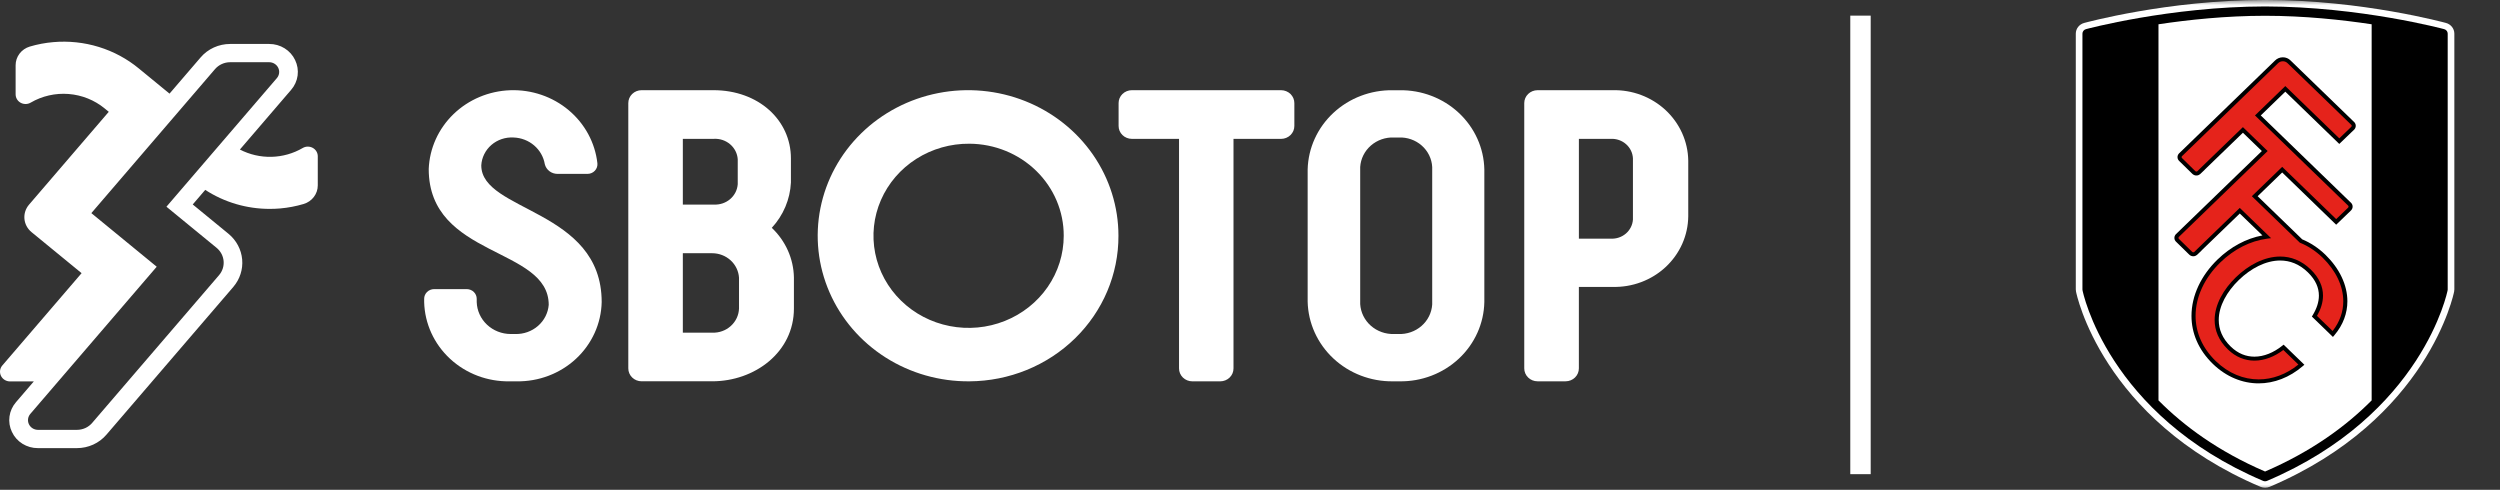
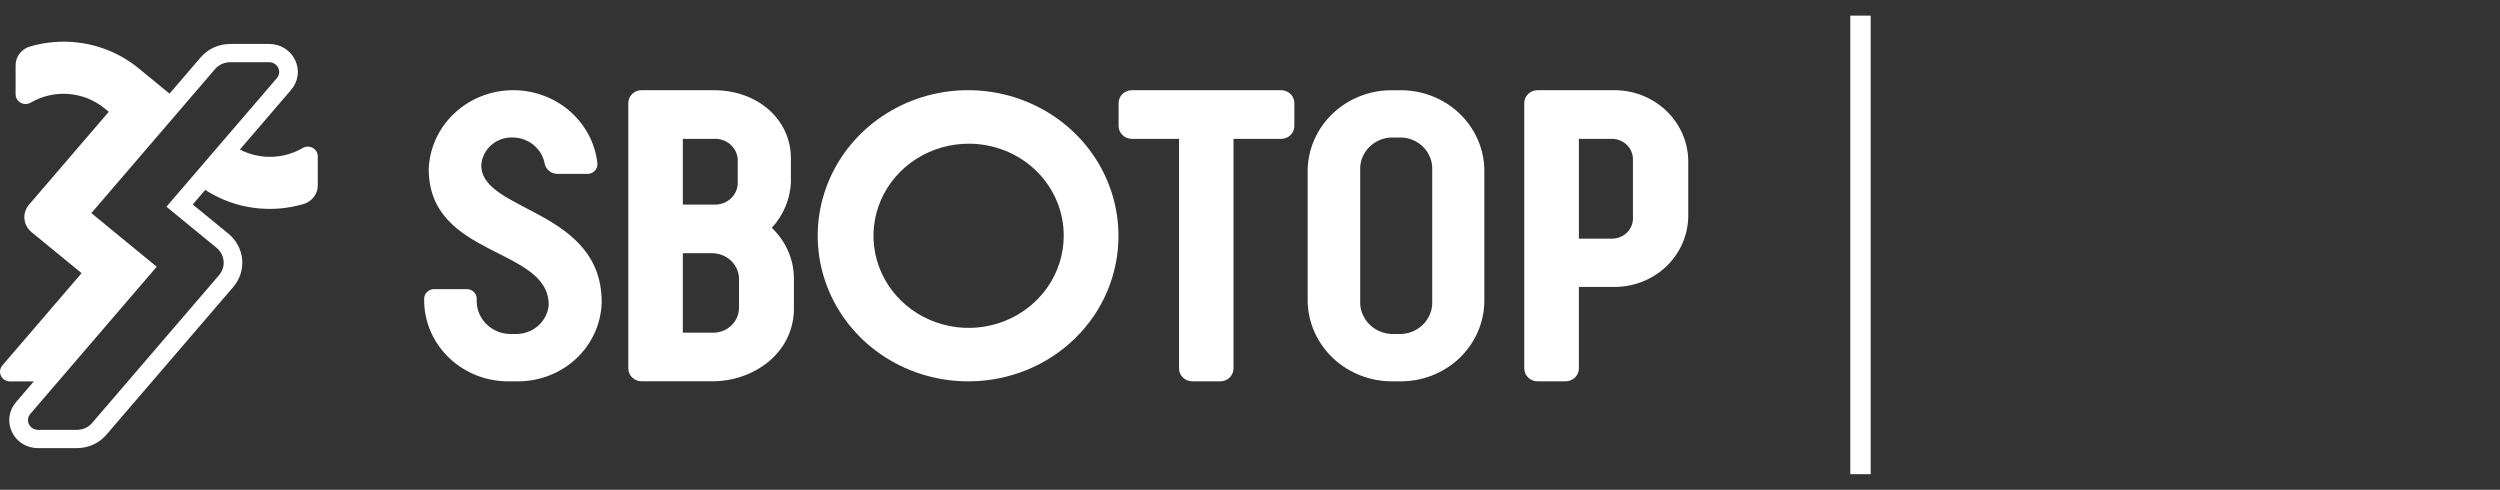
<svg xmlns="http://www.w3.org/2000/svg" width="245" height="48" viewBox="0 0 245 48" fill="none">
  <rect x="0" y="0" width="245" height="48" fill="#333333" stroke="none" />
  <path d="M29.666 14.504C28.742 15.044 27.688 15.342 26.608 15.369C25.529 15.395 24.46 15.149 23.509 14.655L28.528 8.809C28.875 8.41 29.096 7.923 29.166 7.405C29.236 6.888 29.151 6.362 28.923 5.89C28.702 5.417 28.344 5.016 27.893 4.735C27.442 4.454 26.916 4.306 26.38 4.308H22.555C22.002 4.308 21.456 4.426 20.956 4.654C20.455 4.882 20.013 5.215 19.661 5.627L16.613 9.176L13.61 6.714C12.46 5.764 11.125 5.045 9.684 4.601C8.243 4.158 6.725 3.997 5.218 4.129C4.437 4.196 3.665 4.342 2.914 4.565C2.513 4.686 2.162 4.929 1.913 5.257C1.664 5.586 1.53 5.983 1.531 6.39V9.24C1.53 9.408 1.574 9.574 1.66 9.719C1.747 9.865 1.871 9.986 2.022 10.069C2.173 10.152 2.343 10.195 2.517 10.193C2.69 10.191 2.86 10.144 3.008 10.057C4.125 9.405 5.426 9.109 6.726 9.211C8.026 9.313 9.26 9.808 10.254 10.625L10.659 10.957L2.843 20.059C2.51 20.447 2.349 20.946 2.394 21.449C2.439 21.951 2.687 22.416 3.083 22.743L7.996 26.77L0.228 35.815C0.109 35.954 0.033 36.122 0.008 36.301C-0.016 36.48 0.013 36.662 0.091 36.826C0.169 36.99 0.294 37.129 0.45 37.227C0.607 37.325 0.789 37.378 0.975 37.38H3.313L1.566 39.414C1.22 39.814 0.998 40.301 0.929 40.818C0.859 41.336 0.943 41.861 1.172 42.334C1.392 42.807 1.75 43.208 2.201 43.489C2.652 43.77 3.178 43.918 3.714 43.916H7.537C8.09 43.916 8.637 43.798 9.137 43.57C9.638 43.342 10.08 43.009 10.432 42.596L22.865 28.118C23.509 27.365 23.82 26.398 23.733 25.425C23.646 24.452 23.167 23.551 22.4 22.917L18.888 20.037L20.113 18.608C21.981 19.824 24.181 20.473 26.433 20.471C26.772 20.471 27.113 20.457 27.455 20.428C28.237 20.36 29.009 20.213 29.759 19.99C30.161 19.869 30.512 19.627 30.761 19.298C31.01 18.97 31.144 18.573 31.142 18.165V15.321C31.144 15.153 31.1 14.988 31.013 14.842C30.927 14.697 30.802 14.576 30.652 14.493C30.501 14.409 30.33 14.367 30.157 14.368C29.983 14.37 29.815 14.417 29.666 14.504ZM21.226 24.287C21.622 24.613 21.869 25.077 21.914 25.579C21.959 26.081 21.798 26.579 21.466 26.967L9.032 41.445C8.85 41.658 8.623 41.829 8.365 41.947C8.107 42.064 7.825 42.125 7.54 42.126H3.717C3.531 42.124 3.349 42.071 3.192 41.973C3.036 41.875 2.911 41.736 2.833 41.572C2.755 41.408 2.727 41.227 2.751 41.048C2.776 40.869 2.852 40.7 2.971 40.562L15.358 26.139L8.952 20.886L21.069 6.776C21.251 6.564 21.479 6.393 21.736 6.276C21.993 6.158 22.274 6.097 22.559 6.097H26.384C26.571 6.098 26.753 6.151 26.909 6.249C27.066 6.347 27.191 6.486 27.269 6.649C27.347 6.813 27.375 6.995 27.351 7.174C27.326 7.353 27.25 7.521 27.13 7.66L16.311 20.258L21.226 24.287Z" fill="white" />
  <path d="M54.646 17.041C54.356 17.043 54.074 16.95 53.846 16.778C53.618 16.605 53.457 16.362 53.39 16.089C53.271 15.378 52.902 14.728 52.344 14.251C51.786 13.774 51.074 13.5 50.33 13.475C49.937 13.451 49.542 13.504 49.169 13.629C48.797 13.754 48.453 13.949 48.159 14.203C47.865 14.457 47.625 14.765 47.455 15.11C47.284 15.454 47.186 15.827 47.165 16.209C47.165 20.765 58.965 20.488 58.965 29.602C58.92 31.704 58.015 33.703 56.449 35.159C54.883 36.615 52.783 37.41 50.612 37.37H49.962C47.786 37.413 45.681 36.619 44.108 35.163C42.535 33.708 41.621 31.708 41.568 29.602V29.285C41.567 29.161 41.592 29.037 41.64 28.922C41.689 28.807 41.76 28.702 41.851 28.614C41.941 28.525 42.049 28.455 42.167 28.407C42.286 28.359 42.413 28.334 42.541 28.333H45.744C45.873 28.334 46 28.359 46.118 28.407C46.237 28.455 46.344 28.525 46.435 28.614C46.525 28.702 46.597 28.807 46.645 28.922C46.694 29.037 46.719 29.161 46.718 29.285V29.602C46.744 30.439 47.105 31.235 47.726 31.819C48.346 32.403 49.177 32.731 50.043 32.733H50.489C51.311 32.756 52.11 32.473 52.721 31.942C53.333 31.411 53.71 30.672 53.775 29.879C53.775 24.174 42.015 25.284 42.015 16.566C42.093 14.539 42.961 12.616 44.444 11.183C45.927 9.75 47.915 8.914 50.009 8.843C52.103 8.771 54.147 9.47 55.731 10.798C57.315 12.127 58.32 13.986 58.545 16.002C58.559 16.134 58.544 16.266 58.501 16.391C58.459 16.517 58.389 16.632 58.298 16.73C58.207 16.828 58.095 16.906 57.971 16.959C57.846 17.013 57.712 17.041 57.576 17.041H54.646Z" fill="white" />
  <path d="M77.51 15.522V17.887C77.431 19.532 76.769 21.1 75.635 22.328C76.987 23.607 77.766 25.349 77.804 27.179V30.235C77.804 34.514 73.967 37.367 69.795 37.367H62.871C62.525 37.365 62.194 37.231 61.951 36.993C61.708 36.755 61.572 36.434 61.574 36.099V10.107C61.572 9.772 61.708 9.45 61.951 9.212C62.194 8.975 62.525 8.84 62.871 8.838H69.916C74.337 8.838 77.51 11.773 77.51 15.522ZM66.918 13.607V20.048H69.962C70.545 20.079 71.117 19.887 71.555 19.513C71.992 19.139 72.259 18.613 72.298 18.049V15.604C72.259 15.04 71.992 14.514 71.554 14.14C71.117 13.766 70.545 13.575 69.962 13.606L66.918 13.607ZM66.918 32.603H69.796C70.129 32.615 70.462 32.564 70.774 32.452C71.087 32.34 71.373 32.169 71.617 31.949C71.861 31.729 72.058 31.465 72.196 31.172C72.335 30.878 72.412 30.561 72.423 30.239V27.221C72.384 26.572 72.091 25.961 71.603 25.514C71.114 25.067 70.468 24.817 69.796 24.816H66.918V32.603Z" fill="white" />
  <path d="M95.009 37.37C92.089 37.396 89.226 36.582 86.784 35.03C84.343 33.479 82.433 31.26 81.296 28.656C80.159 26.051 79.848 23.179 80.401 20.403C80.954 17.626 82.346 15.072 84.402 13.063C86.457 11.055 89.083 9.683 91.945 9.122C94.808 8.56 97.778 8.835 100.479 9.911C103.18 10.987 105.49 12.815 107.115 15.164C108.74 17.513 109.608 20.277 109.608 23.104C109.621 26.869 108.092 30.485 105.355 33.159C102.618 35.833 98.898 37.347 95.009 37.37ZM95.009 14.084C93.162 14.068 91.351 14.583 89.806 15.565C88.262 16.546 87.054 17.95 86.335 19.597C85.616 21.245 85.419 23.062 85.769 24.818C86.118 26.574 87 28.19 88.3 29.461C89.6 30.731 91.261 31.599 93.072 31.954C94.883 32.309 96.762 32.136 98.47 31.455C100.179 30.774 101.64 29.618 102.668 28.132C103.696 26.646 104.245 24.898 104.245 23.109C104.254 20.728 103.287 18.44 101.555 16.748C99.824 15.056 97.469 14.098 95.009 14.084Z" fill="white" />
  <path d="M110.919 8.839H125.55C125.721 8.84 125.89 8.873 126.048 8.938C126.206 9.002 126.349 9.095 126.47 9.213C126.59 9.331 126.686 9.471 126.75 9.624C126.815 9.777 126.848 9.942 126.847 10.107V12.341C126.848 12.507 126.815 12.671 126.75 12.825C126.686 12.978 126.59 13.118 126.47 13.235C126.349 13.353 126.206 13.447 126.048 13.511C125.89 13.575 125.721 13.609 125.55 13.61H120.883V36.103C120.884 36.269 120.851 36.433 120.787 36.587C120.722 36.74 120.627 36.88 120.506 36.998C120.386 37.115 120.242 37.209 120.084 37.273C119.926 37.337 119.757 37.371 119.586 37.371H116.843C116.672 37.371 116.502 37.337 116.344 37.273C116.186 37.209 116.043 37.115 115.923 36.998C115.802 36.88 115.707 36.74 115.642 36.587C115.577 36.433 115.544 36.269 115.545 36.103V13.608H110.919C110.748 13.608 110.579 13.574 110.421 13.51C110.263 13.446 110.12 13.352 109.999 13.234C109.879 13.117 109.783 12.977 109.718 12.824C109.654 12.67 109.621 12.506 109.622 12.34V10.107C109.621 9.941 109.654 9.776 109.718 9.623C109.783 9.47 109.879 9.33 109.999 9.212C110.12 9.094 110.263 9.001 110.421 8.936C110.579 8.872 110.748 8.839 110.919 8.838" fill="white" />
  <path d="M145.465 29.602C145.423 31.698 144.525 33.692 142.966 35.148C141.408 36.604 139.317 37.403 137.152 37.37H136.504C134.331 37.395 132.234 36.59 130.67 35.128C129.106 33.667 128.2 31.667 128.15 29.563V16.605C128.203 14.506 129.111 12.512 130.676 11.059C132.241 9.605 134.336 8.809 136.504 8.843H137.152C139.316 8.81 141.406 9.608 142.964 11.062C144.522 12.517 145.422 14.51 145.465 16.605V29.602ZM140.356 16.367C140.315 15.562 139.946 14.806 139.33 14.264C138.715 13.722 137.902 13.438 137.071 13.475H136.625C135.789 13.437 134.972 13.72 134.35 14.261C133.727 14.802 133.35 15.559 133.299 16.367V29.801C133.348 30.613 133.723 31.375 134.345 31.923C134.966 32.471 135.785 32.761 136.625 32.733H137.031C137.867 32.77 138.684 32.487 139.306 31.946C139.928 31.405 140.305 30.648 140.356 29.84V16.367Z" fill="white" />
  <path d="M158.024 8.839H150.675C150.329 8.841 149.999 8.975 149.755 9.212C149.512 9.45 149.376 9.771 149.377 10.105V36.1C149.376 36.266 149.409 36.43 149.474 36.584C149.539 36.737 149.634 36.877 149.755 36.994C149.875 37.112 150.018 37.206 150.176 37.27C150.334 37.334 150.504 37.368 150.675 37.368H153.431C153.777 37.367 154.108 37.233 154.351 36.995C154.594 36.758 154.73 36.437 154.729 36.102V28.117H158.024C158.984 28.143 159.94 27.984 160.835 27.648C161.731 27.313 162.548 26.808 163.24 26.163C163.931 25.517 164.483 24.745 164.862 23.891C165.241 23.037 165.441 22.118 165.449 21.188V15.727C165.433 14.801 165.228 13.888 164.845 13.039C164.462 12.191 163.91 11.425 163.22 10.784C162.529 10.144 161.715 9.642 160.823 9.308C159.931 8.974 158.98 8.815 158.024 8.839ZM160.028 21.514C159.995 22.04 159.748 22.532 159.342 22.884C158.936 23.235 158.403 23.416 157.859 23.389H154.731V13.607H157.859C158.132 13.595 158.404 13.634 158.66 13.724C158.917 13.813 159.153 13.951 159.354 14.129C159.556 14.307 159.719 14.521 159.835 14.761C159.95 15 160.016 15.258 160.028 15.522V21.514Z" fill="white" />
  <path d="M182.328 1.532V46.468" stroke="white" stroke-width="2" />
  <mask id="mask0_1104_1527" style="mask-type:alpha" maskUnits="userSpaceOnUse" x="199" y="0" width="46" height="48">
-     <path d="M244.571 0H199.208V48H244.571V0Z" fill="black" />
-   </mask>
+     </mask>
  <g mask="url(#mask0_1104_1527)">
    <path d="M239.709 2.25C239.652 2.237 231.543 0.003 222.06 0C222.032 0 222.005 0.001 221.977 0.001C221.949 0.001 221.921 0 221.894 0C212.411 0.003 204.302 2.237 204.244 2.25C203.761 2.383 203.428 2.81 203.428 3.297V28.362L203.448 28.564C203.47 28.729 205.969 41.096 221.523 47.705C221.667 47.765 221.821 47.796 221.975 47.796C221.976 47.796 221.976 47.795 221.977 47.795C221.977 47.795 221.978 47.796 221.978 47.796C222.133 47.796 222.287 47.765 222.43 47.705C237.984 41.096 240.483 28.729 240.506 28.564L240.526 28.362V3.297C240.526 2.81 240.192 2.383 239.709 2.25Z" fill="white" />
    <path d="M239.529 2.856C239.505 2.85 231.323 0.646 221.977 0.631C212.63 0.646 204.448 2.851 204.424 2.856C204.219 2.911 204.079 3.09 204.079 3.296V28.362L204.087 28.447C204.096 28.515 206.504 40.637 221.787 47.128C221.847 47.153 221.912 47.166 221.977 47.166C222.041 47.166 222.106 47.153 222.166 47.128C237.449 40.637 239.857 28.515 239.867 28.447L239.874 28.362V3.296C239.874 3.09 239.734 2.911 239.529 2.856Z" fill="black" />
-     <path d="M221.977 1.546C218.128 1.55 214.482 1.935 211.531 2.379V39.238C214.005 41.733 217.381 44.228 221.977 46.209C226.573 44.228 229.948 41.733 232.422 39.238V2.379C229.472 1.935 225.825 1.55 221.977 1.546Z" fill="white" />
    <path d="M216.866 35.666C215.426 34.273 214.765 32.616 214.766 30.956C214.766 28.977 215.7 26.999 217.326 25.425C218.602 24.191 220.131 23.37 221.718 23.071L219.499 20.924C218.905 21.498 216.613 23.712 215.759 24.538H215.769L215.421 24.872L215.298 24.988C215.216 25.054 215.092 25.116 214.949 25.114C214.788 25.124 214.619 25.04 214.51 24.919L213.294 23.729C213.173 23.627 213.08 23.467 213.091 23.307C213.088 23.168 213.153 23.047 213.236 22.954L221.662 14.801L219.806 13.007C219.213 13.581 216.92 15.795 216.065 16.623H216.074L215.727 16.955L215.603 17.071C215.524 17.136 215.4 17.202 215.254 17.199C215.093 17.209 214.926 17.124 214.816 17.004L213.598 15.813C213.48 15.711 213.386 15.553 213.396 15.391C213.393 15.252 213.459 15.131 213.542 15.038L222.957 5.928C223.15 5.735 223.421 5.615 223.72 5.615C224.016 5.614 224.281 5.732 224.468 5.92L230.732 11.985C230.801 12.065 230.866 12.186 230.863 12.324C230.874 12.479 230.788 12.643 230.665 12.748L230.605 12.805H230.603C230.567 12.837 230.519 12.884 230.461 12.939C230.341 13.054 230.183 13.206 230.025 13.359C229.708 13.665 229.393 13.969 229.392 13.969L229.249 14.106L223.96 8.984L221.556 11.313L230.425 19.9C230.495 19.98 230.56 20.102 230.557 20.239C230.567 20.394 230.481 20.558 230.357 20.664L228.945 22.023L223.655 16.901L221.249 19.228L225.617 23.456C226.424 23.79 227.198 24.294 227.905 24.98C229.269 26.315 230.042 27.922 230.043 29.523C230.043 30.683 229.634 31.834 228.768 32.854L228.627 33.02L226.563 31.021L226.643 30.891C227.028 30.259 227.253 29.61 227.252 28.969C227.251 28.203 226.94 27.434 226.156 26.674C225.312 25.859 224.395 25.532 223.46 25.53C222.042 25.527 220.569 26.312 219.408 27.439C218.245 28.562 217.434 29.989 217.437 31.362C217.438 32.267 217.778 33.156 218.618 33.97C219.33 34.659 220.122 34.952 220.932 34.953C221.854 34.953 222.808 34.564 223.654 33.888L223.795 33.777L225.828 35.745L225.668 35.883C224.37 36.998 222.858 37.57 221.35 37.57C219.758 37.57 218.175 36.934 216.866 35.666Z" fill="black" />
-     <path d="M222.567 23.34L222.164 23.393C220.537 23.609 218.936 24.417 217.611 25.7C216.047 27.212 215.167 29.097 215.167 30.956C215.169 32.516 215.781 34.063 217.15 35.391C218.395 36.594 219.868 37.18 221.35 37.181C222.692 37.181 224.045 36.696 225.241 35.726L223.767 34.298C222.9 34.951 221.918 35.341 220.932 35.342C220.019 35.343 219.11 35 218.334 34.245C217.425 33.369 217.033 32.364 217.035 31.362C217.037 29.839 217.912 28.338 219.125 27.165C220.337 25.991 221.888 25.143 223.46 25.141C224.495 25.14 225.533 25.519 226.439 26.398C227.284 27.213 227.656 28.096 227.654 28.969C227.654 29.652 227.431 30.321 227.067 30.957L228.596 32.438C229.311 31.527 229.641 30.532 229.641 29.524C229.642 28.046 228.925 26.531 227.621 25.254C226.939 24.592 226.195 24.113 225.424 23.798L225.385 23.782L220.681 19.229L223.655 16.352L228.946 21.473L230.075 20.389C230.171 20.281 230.145 20.325 230.156 20.239C230.153 20.2 230.151 20.195 230.128 20.162L220.987 11.313L223.96 8.434L229.251 13.558C229.558 13.261 230.262 12.58 230.382 12.472C230.477 12.367 230.452 12.409 230.462 12.324C230.46 12.285 230.459 12.28 230.435 12.245L224.181 6.193C224.06 6.073 223.908 6.005 223.72 6.004C223.533 6.004 223.365 6.078 223.244 6.2L213.84 15.299C213.802 15.347 213.8 15.354 213.797 15.391C213.806 15.469 213.783 15.428 213.883 15.538L215.102 16.73C215.212 16.825 215.17 16.801 215.254 16.811C215.291 16.808 215.302 16.806 215.337 16.782L215.429 16.694L215.436 16.686L215.442 16.679L215.453 16.668C215.462 16.659 215.474 16.647 215.49 16.631C215.521 16.601 215.567 16.557 215.624 16.501C215.74 16.389 215.904 16.228 216.102 16.037C216.499 15.654 217.026 15.143 217.554 14.633C218.609 13.614 219.664 12.595 219.664 12.595L219.805 12.459L222.23 14.801L213.534 23.213C213.498 23.26 213.495 23.269 213.492 23.307C213.502 23.387 213.477 23.345 213.578 23.456L214.796 24.646C214.905 24.739 214.862 24.716 214.95 24.725C214.988 24.723 214.997 24.721 215.031 24.698L215.13 24.602L215.135 24.596L215.147 24.585C215.156 24.577 215.167 24.565 215.183 24.549C215.215 24.519 215.261 24.474 215.318 24.418C215.433 24.306 215.598 24.146 215.796 23.953C216.192 23.57 216.72 23.06 217.248 22.549C218.302 21.53 219.358 20.51 219.358 20.51L219.499 20.374L222.279 23.063L222.567 23.34Z" fill="#E5231B" />
+     <path d="M222.567 23.34L222.164 23.393C220.537 23.609 218.936 24.417 217.611 25.7C216.047 27.212 215.167 29.097 215.167 30.956C215.169 32.516 215.781 34.063 217.15 35.391C218.395 36.594 219.868 37.18 221.35 37.181C222.692 37.181 224.045 36.696 225.241 35.726L223.767 34.298C222.9 34.951 221.918 35.341 220.932 35.342C220.019 35.343 219.11 35 218.334 34.245C217.425 33.369 217.033 32.364 217.035 31.362C217.037 29.839 217.912 28.338 219.125 27.165C220.337 25.991 221.888 25.143 223.46 25.141C224.495 25.14 225.533 25.519 226.439 26.398C227.284 27.213 227.656 28.096 227.654 28.969C227.654 29.652 227.431 30.321 227.067 30.957L228.596 32.438C229.311 31.527 229.641 30.532 229.641 29.524C229.642 28.046 228.925 26.531 227.621 25.254C226.939 24.592 226.195 24.113 225.424 23.798L225.385 23.782L220.681 19.229L223.655 16.352L228.946 21.473L230.075 20.389C230.171 20.281 230.145 20.325 230.156 20.239C230.153 20.2 230.151 20.195 230.128 20.162L220.987 11.313L223.96 8.434L229.251 13.558C229.558 13.261 230.262 12.58 230.382 12.472C230.477 12.367 230.452 12.409 230.462 12.324C230.46 12.285 230.459 12.28 230.435 12.245L224.181 6.193C224.06 6.073 223.908 6.005 223.72 6.004C223.533 6.004 223.365 6.078 223.244 6.2L213.84 15.299C213.802 15.347 213.8 15.354 213.797 15.391C213.806 15.469 213.783 15.428 213.883 15.538L215.102 16.73C215.212 16.825 215.17 16.801 215.254 16.811C215.291 16.808 215.302 16.806 215.337 16.782L215.429 16.694L215.436 16.686L215.442 16.679L215.453 16.668C215.462 16.659 215.474 16.647 215.49 16.631C215.521 16.601 215.567 16.557 215.624 16.501C215.74 16.389 215.904 16.228 216.102 16.037C216.499 15.654 217.026 15.143 217.554 14.633C218.609 13.614 219.664 12.595 219.664 12.595L219.805 12.459L222.23 14.801L213.534 23.213C213.498 23.26 213.495 23.269 213.492 23.307C213.502 23.387 213.477 23.345 213.578 23.456L214.796 24.646C214.905 24.739 214.862 24.716 214.95 24.725C214.988 24.723 214.997 24.721 215.031 24.698L215.13 24.602L215.135 24.596L215.147 24.585C215.156 24.577 215.167 24.565 215.183 24.549C215.215 24.519 215.261 24.474 215.318 24.418C216.192 23.57 216.72 23.06 217.248 22.549C218.302 21.53 219.358 20.51 219.358 20.51L219.499 20.374L222.279 23.063L222.567 23.34Z" fill="#E5231B" />
  </g>
</svg>